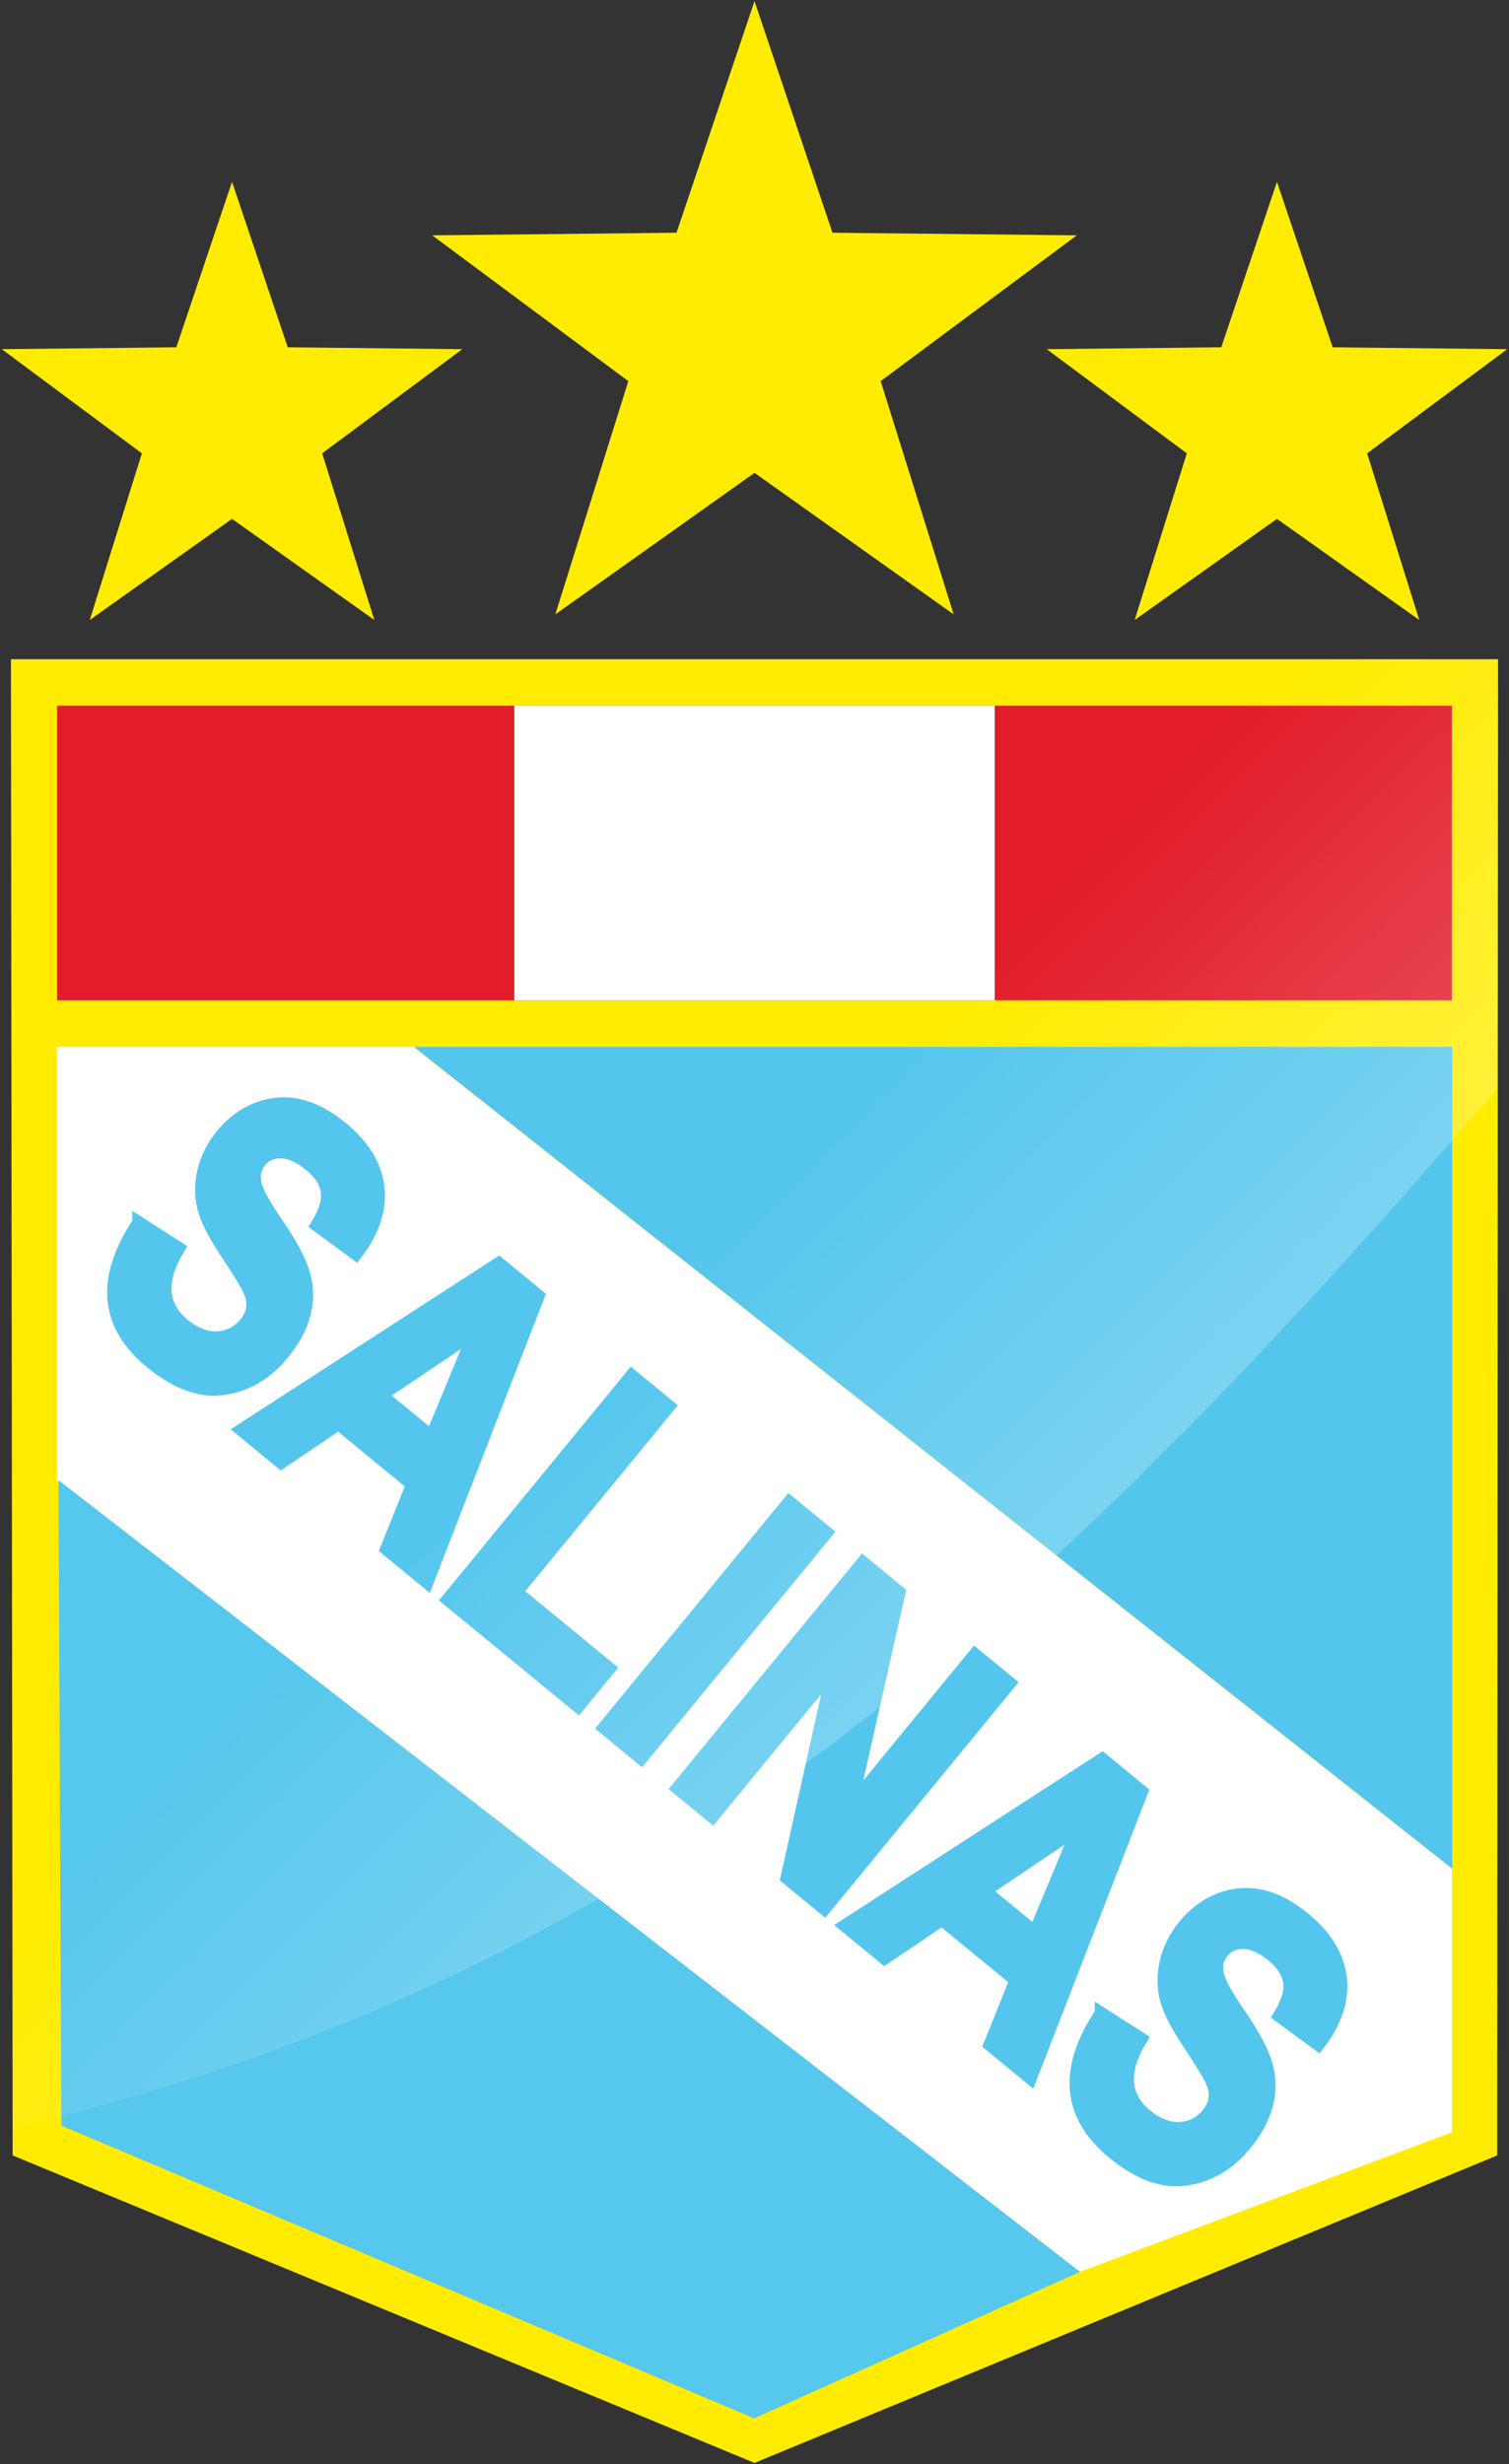
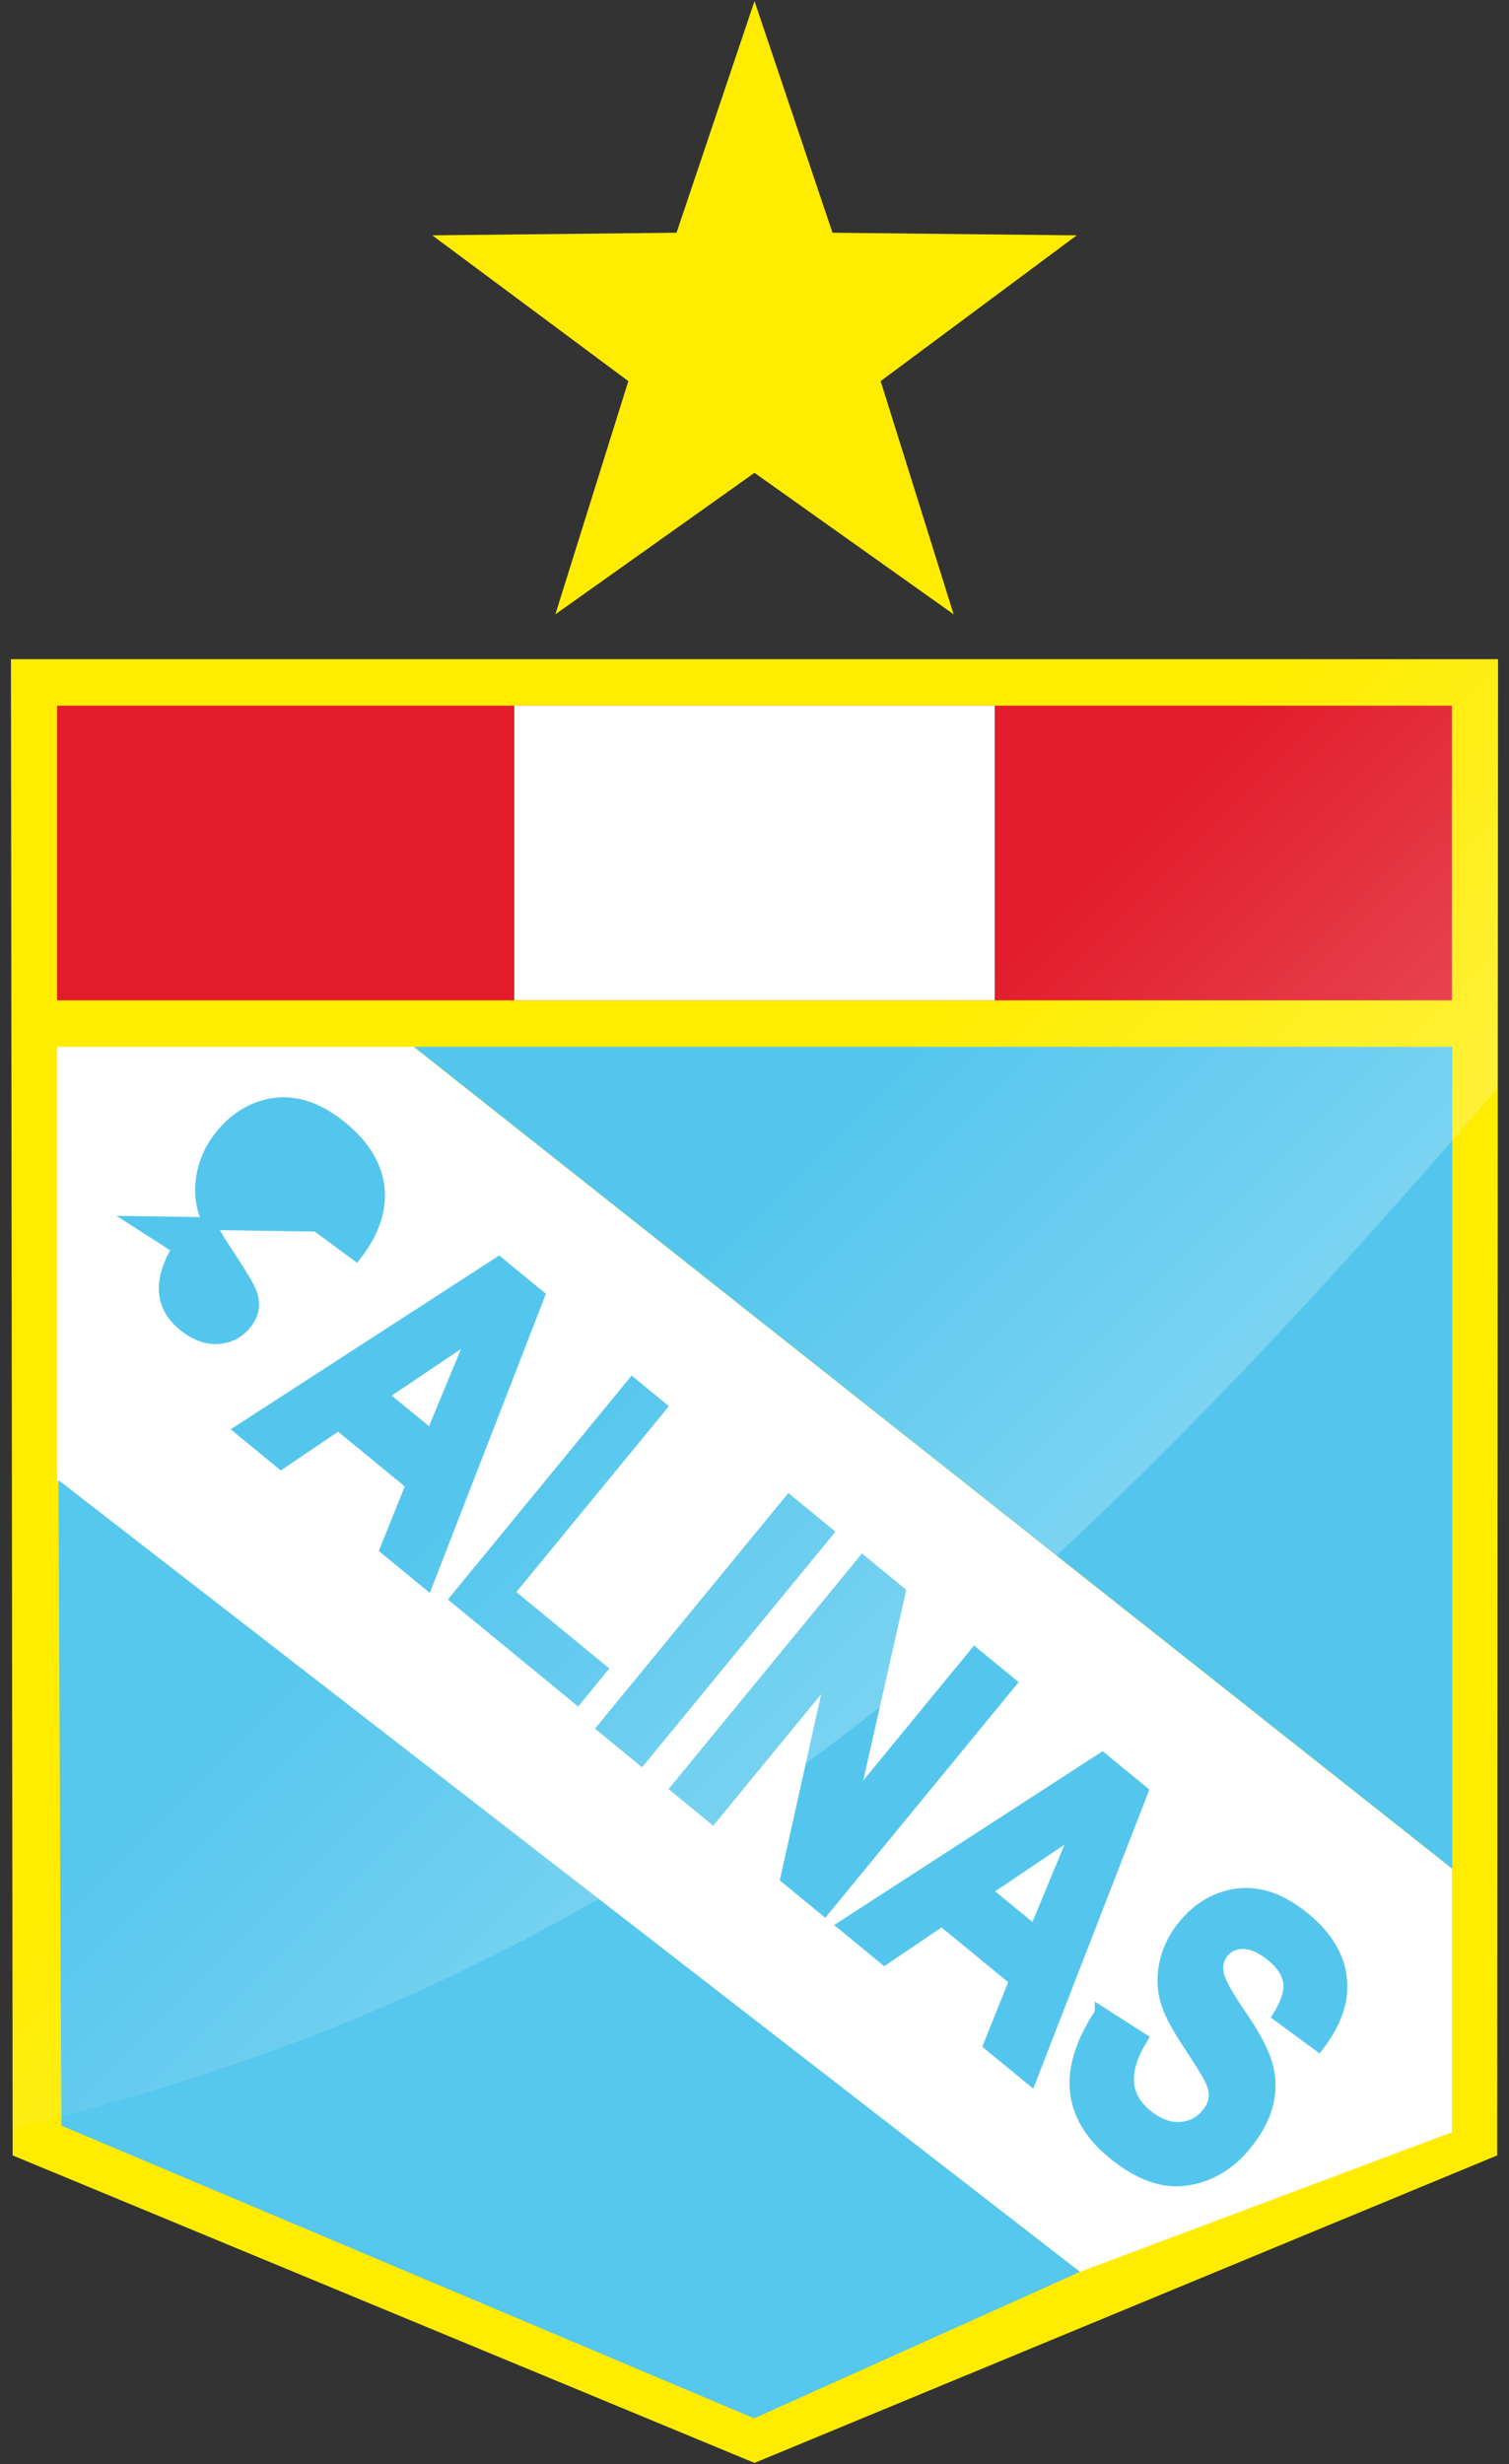
<svg xmlns="http://www.w3.org/2000/svg" xmlns:ns1="http://sodipodi.sourceforge.net/DTD/sodipodi-0.dtd" xmlns:ns2="http://www.inkscape.org/namespaces/inkscape" xmlns:xlink="http://www.w3.org/1999/xlink" version="1.1" id="Camada_1" x="0px" y="0px" width="356px" height="581px" viewBox="0 0 356 581" enable-background="new 0 0 356 581" xml:space="preserve" ns1:docname="Escudo_del_Club_Sporting_Cristal.svg" ns2:version="0.92.0 r15299" ns2:export-filename="E:\Multimedia\Imagenes\Creations\Equipos_SJT\png\Escudo_del_Club_Sporting_Cristal.png" ns2:export-xdpi="119" ns2:export-ydpi="119">
  <rect x="0" y="0" width="356" height="581" fill="#333333" stroke="none" />
  <defs id="defs29">
    <linearGradient ns2:collect="always" id="linearGradient8512">
      <stop style="stop-color:#ffffff;stop-opacity:1" offset="0" id="stop8508" />
      <stop style="stop-color:#ffffff;stop-opacity:0" offset="1" id="stop8510" />
    </linearGradient>
    <linearGradient ns2:collect="always" xlink:href="#linearGradient8512" id="linearGradient8514" x1="483.81" y1="663.425" x2="140.154" y2="319.769" gradientUnits="userSpaceOnUse" />
  </defs>
  <ns1:namedview pagecolor="#ffffff" bordercolor="#666666" borderopacity="1" objecttolerance="10" gridtolerance="10" guidetolerance="10" ns2:pageopacity="0" ns2:pageshadow="2" ns2:window-width="1366" ns2:window-height="706" id="namedview27" showgrid="false" ns2:zoom="0.81239243" ns2:cx="193.55542" ns2:cy="77.093645" ns2:window-x="-8" ns2:window-y="-8" ns2:window-maximized="1" ns2:current-layer="Camada_1" />
  <path style="fill:#56c7ed" ns2:connector-curvature="0" id="path16" d="m 96.274,377.37 18,-1.75 c 1.083,6.042 3.281,10.479 6.594,13.313 3.313,2.834 7.781,4.25 13.406,4.25 5.958,0 10.447,-1.26 13.469,-3.781 3.021,-2.521 4.531,-5.469 4.531,-8.844 0,-2.166 -0.636,-4.01 -1.906,-5.531 -1.271,-1.521 -3.49,-2.844 -6.656,-3.969 -2.167,-0.75 -7.104,-2.083 -14.813,-4 -9.917,-2.458 -16.875,-5.479 -20.875,-9.063 -5.625,-5.041 -8.438,-11.188 -8.438,-18.438 0,-4.666 1.322,-9.031 3.969,-13.094 2.646,-4.063 6.458,-7.156 11.438,-9.281 4.979,-2.125 10.989,-3.188 18.031,-3.188 11.5,0 20.156,2.521 25.969,7.563 5.813,5.042 8.864,11.771 9.156,20.188 l -18.5,0.813 c -0.792,-4.708 -2.49,-8.094 -5.094,-10.156 -2.604,-2.063 -6.511,-3.094 -11.719,-3.094 -5.375,0 -9.584,1.104 -12.625,3.313 -1.959,1.417 -2.938,3.313 -2.938,5.688 0,2.167 0.916,4.021 2.75,5.563 2.333,1.959 8,4 17,6.125 9,2.125 15.656,4.323 19.969,6.594 4.313,2.271 7.688,5.375 10.125,9.313 2.437,3.938 3.656,8.803 3.656,14.594 0,5.25 -1.459,10.167 -4.375,14.75 -2.917,4.584 -7.042,7.99 -12.375,10.219 -5.334,2.229 -11.979,3.344 -19.938,3.344 -11.584,0 -20.479,-2.677 -26.688,-8.031 -6.207,-5.357 -9.915,-13.16 -11.123,-23.41 z" />
  <path style="fill:#56c7ed" ns2:connector-curvature="0" id="path14" d="m 241.988,436.883 17.707,0.183 c -1.789,9.617 -7.121,20.453 -13.273,25.125 -6.129,4.656 -13.941,6.992 -23.395,6.992 -11.691,0 -21.309,-3.996 -28.832,-11.973 -7.527,-8 -11.297,-18.926 -11.297,-32.77 0,-14.66 3.793,-26.043 11.359,-34.16 7.566,-8.102 17.512,-12.16 29.855,-12.16 10.766,0 19.504,3.199 26.246,9.554 4,3.774 8.813,12.864 9.367,19.834 l -17.957,0.589 c -1.027,-4.57 -3.199,-8.18 -6.523,-10.824 -3.301,-2.645 -7.32,-3.961 -12.035,-3.961 -6.52,0 -11.832,2.34 -15.891,7.035 -4.063,4.676 -6.09,12.262 -6.09,22.762 0,11.591 -0.678,15.944 6.008,23.785 4,4.738 9.207,7.098 15.605,7.098 4.734,0 8.789,-1.504 12.199,-4.512 3.4,-3.001 5.451,-6.157 6.947,-12.597 z m -5.156,0" />
  <path style="fill:#ffec00" ns2:connector-curvature="0" id="path2" d="M 2.583,155.433 H 353.415 L 353.212,508.23 178,580.737 2.986,508.229 Z m 0,0" />
  <path style="fill:#ffffff" ns2:connector-curvature="0" id="path4" d="m 13.469,349.214 241.312,186.469 87.75,-32.906 V 440.62 L 97.563,246.839 H 13.469 Z m 0,0" />
  <g aria-label="SALINAS" transform="rotate(39.389)" style="font-style:normal;font-weight:normal;font-size:45.11px;line-height:28.194px;font-family:sans-serif;letter-spacing:0px;word-spacing:0px;fill:#54c6ed;fill-opacity:1;stroke:#54c6ed;stroke-width:3;stroke-miterlimit:4;stroke-dasharray:none;stroke-opacity:1" id="text8446">
-     <path d="m 208.219,202.019 11.137,-1.316 q 1.88,13.204 12.311,13.204 5.169,0 8.129,-2.678 2.96,-2.725 2.96,-6.72 0,-2.349 -1.034,-3.994 -1.034,-1.645 -3.148,-2.678 -2.115,-1.081 -10.244,-3.571 -7.283,-2.209 -10.667,-4.793 -3.383,-2.584 -5.404,-6.767 -1.974,-4.229 -1.974,-9.069 0,-5.639 2.537,-10.15 2.584,-4.511 7.095,-6.814 4.511,-2.303 11.137,-2.303 9.962,0 15.554,5.404 5.592,5.404 5.921,15.46 l -11.419,0.611 q -0.752,-5.545 -3.242,-7.753 -2.49,-2.209 -7.095,-2.209 -4.605,0 -7.095,1.927 -2.49,1.927 -2.49,4.793 0,2.819 2.256,4.746 2.256,1.927 10.385,4.229 8.599,2.49 12.405,5.263 3.853,2.725 5.874,7.095 2.021,4.323 2.021,10.526 0,8.975 -5.545,15.084 -5.498,6.109 -17.245,6.109 -20.77,0 -23.119,-23.636 z" style="font-style:normal;font-variant:normal;font-weight:bold;font-stretch:condensed;font-size:96.235px;font-family:Arial;-inkscape-font-specification:'Arial Bold Condensed';fill:#54c6ed;fill-opacity:1;stroke:#54c6ed;stroke-width:3;stroke-miterlimit:4;stroke-dasharray:none;stroke-opacity:1" id="path4508" />
+     <path d="m 208.219,202.019 11.137,-1.316 q 1.88,13.204 12.311,13.204 5.169,0 8.129,-2.678 2.96,-2.725 2.96,-6.72 0,-2.349 -1.034,-3.994 -1.034,-1.645 -3.148,-2.678 -2.115,-1.081 -10.244,-3.571 -7.283,-2.209 -10.667,-4.793 -3.383,-2.584 -5.404,-6.767 -1.974,-4.229 -1.974,-9.069 0,-5.639 2.537,-10.15 2.584,-4.511 7.095,-6.814 4.511,-2.303 11.137,-2.303 9.962,0 15.554,5.404 5.592,5.404 5.921,15.46 l -11.419,0.611 z" style="font-style:normal;font-variant:normal;font-weight:bold;font-stretch:condensed;font-size:96.235px;font-family:Arial;-inkscape-font-specification:'Arial Bold Condensed';fill:#54c6ed;fill-opacity:1;stroke:#54c6ed;stroke-width:3;stroke-miterlimit:4;stroke-dasharray:none;stroke-opacity:1" id="path4508" />
    <path d="m 314.651,224.433 h -12.405 l -4.934,-15.648 h -22.555 l -4.652,15.648 h -12.123 l 21.991,-68.887 h 12.076 z m -21.004,-27.254 -7.753,-25.563 -7.659,25.563 z" style="font-style:normal;font-variant:normal;font-weight:bold;font-stretch:condensed;font-size:96.235px;font-family:Arial;-inkscape-font-specification:'Arial Bold Condensed';fill:#54c6ed;fill-opacity:1;stroke:#54c6ed;stroke-width:3;stroke-miterlimit:4;stroke-dasharray:none;stroke-opacity:1" id="path4510" />
-     <path d="m 320.995,224.433 v -68.323 h 11.372 v 56.717 h 28.382 v 11.607 z" style="font-style:normal;font-variant:normal;font-weight:bold;font-stretch:condensed;font-size:96.235px;font-family:Arial;-inkscape-font-specification:'Arial Bold Condensed';fill:#54c6ed;fill-opacity:1;stroke:#54c6ed;stroke-width:3;stroke-miterlimit:4;stroke-dasharray:none;stroke-opacity:1" id="path4512" />
    <path d="m 368.642,224.433 v -68.887 h 11.372 v 68.887 z" style="font-style:normal;font-variant:normal;font-weight:bold;font-stretch:condensed;font-size:96.235px;font-family:Arial;-inkscape-font-specification:'Arial Bold Condensed';fill:#54c6ed;fill-opacity:1;stroke:#54c6ed;stroke-width:3;stroke-miterlimit:4;stroke-dasharray:none;stroke-opacity:1" id="path4514" />
    <path d="m 391.104,224.433 v -68.887 h 11.09 l 23.119,46.003 v -46.003 h 10.62 v 68.887 h -11.466 l -22.743,-44.922 v 44.922 z" style="font-style:normal;font-variant:normal;font-weight:bold;font-stretch:condensed;font-size:96.235px;font-family:Arial;-inkscape-font-specification:'Arial Bold Condensed';fill:#54c6ed;fill-opacity:1;stroke:#54c6ed;stroke-width:3;stroke-miterlimit:4;stroke-dasharray:none;stroke-opacity:1" id="path4516" />
    <path d="m 498.852,224.433 h -12.405 l -4.934,-15.648 h -22.555 l -4.652,15.648 H 442.182 L 464.173,155.546 h 12.076 z m -21.004,-27.254 -7.753,-25.563 -7.659,25.563 z" style="font-style:normal;font-variant:normal;font-weight:bold;font-stretch:condensed;font-size:96.235px;font-family:Arial;-inkscape-font-specification:'Arial Bold Condensed';fill:#54c6ed;fill-opacity:1;stroke:#54c6ed;stroke-width:3;stroke-miterlimit:4;stroke-dasharray:none;stroke-opacity:1" id="path4518" />
    <path d="m 502,202.019 11.137,-1.316 q 1.88,13.204 12.311,13.204 5.169,0 8.129,-2.678 2.96,-2.725 2.96,-6.72 0,-2.349 -1.034,-3.994 -1.034,-1.645 -3.148,-2.678 -2.115,-1.081 -10.244,-3.571 -7.283,-2.209 -10.667,-4.793 -3.383,-2.584 -5.404,-6.767 -1.974,-4.229 -1.974,-9.069 0,-5.639 2.537,-10.15 2.584,-4.511 7.095,-6.814 4.511,-2.303 11.137,-2.303 9.962,0 15.554,5.404 5.592,5.404 5.921,15.46 l -11.419,0.611 q -0.752,-5.545 -3.242,-7.753 -2.49,-2.209 -7.095,-2.209 -4.605,0 -7.095,1.927 -2.49,1.927 -2.49,4.793 0,2.819 2.256,4.746 2.256,1.927 10.385,4.229 8.599,2.49 12.405,5.263 3.853,2.725 5.874,7.095 2.021,4.323 2.021,10.526 0,8.975 -5.545,15.084 -5.498,6.109 -17.245,6.109 -20.77,0 -23.119,-23.636 z" style="font-style:normal;font-variant:normal;font-weight:bold;font-stretch:condensed;font-size:96.235px;font-family:Arial;-inkscape-font-specification:'Arial Bold Condensed';fill:#54c6ed;fill-opacity:1;stroke:#54c6ed;stroke-width:3;stroke-miterlimit:4;stroke-dasharray:none;stroke-opacity:1" id="path4520" />
  </g>
  <path style="fill:#54c6ed" ns2:connector-curvature="0" id="path6" d="M 342.615,440.62 V 246.839 H 97.646 Z m 0,0" />
  <rect style="fill:#e21c2a" id="rect8" height="69.469" width="329.062" y="166.401" x="13.469" />
  <rect style="fill:#ffffff" id="rect10" height="69.469" width="113.343" y="166.401" x="121.328" />
  <path style="fill:#56c7ed" ns2:connector-curvature="0" id="path12" d="m 13.801,349.008 240.98,186.675 -76.864,34.543 -163.432,-69.02 z m 0,0" />
  <polygon fill="#FFEC00" points="178,0.263 196.396,54.874 254.019,55.494 207.765,89.866 224.982,144.86 178,111.492   131.017,144.86 148.234,89.866 101.98,55.494 159.603,54.874 " id="polygon20" />
-   <polygon fill="#FFEC00" points="54.74,42.872 67.885,81.892 109.057,82.334 76.008,106.894 88.31,146.188 54.74,122.345   21.171,146.188 33.473,106.894 0.424,82.334 41.597,81.892 " id="polygon22" />
-   <polygon fill="#FFEC00" points="301.258,42.872 314.403,81.892 355.576,82.334 322.527,106.894 334.828,146.188 301.258,122.345   267.689,146.188 279.992,106.894 246.943,82.334 288.115,81.892 " id="polygon24" />
  <g aria-label="SALINAS" transform="rotate(39.389)" style="font-style:normal;font-weight:normal;font-size:45.11px;line-height:28.194px;font-family:sans-serif;letter-spacing:0px;word-spacing:0px;fill:#54c6ed;fill-opacity:1;stroke:none;stroke-width:1.128" id="text8442">
-     <path d="m 208.219,202.019 11.137,-1.316 q 1.88,13.204 12.311,13.204 5.169,0 8.129,-2.678 2.96,-2.725 2.96,-6.72 0,-2.349 -1.034,-3.994 -1.034,-1.645 -3.148,-2.678 -2.115,-1.081 -10.244,-3.571 -7.283,-2.209 -10.667,-4.793 -3.383,-2.584 -5.404,-6.767 -1.974,-4.229 -1.974,-9.069 0,-5.639 2.537,-10.15 2.584,-4.511 7.095,-6.814 4.511,-2.303 11.137,-2.303 9.962,0 15.554,5.404 5.592,5.404 5.921,15.46 l -11.419,0.611 q -0.752,-5.545 -3.242,-7.753 -2.49,-2.209 -7.095,-2.209 -4.605,0 -7.095,1.927 -2.49,1.927 -2.49,4.793 0,2.819 2.256,4.746 2.256,1.927 10.385,4.229 8.599,2.49 12.405,5.263 3.853,2.725 5.874,7.095 2.021,4.323 2.021,10.526 0,8.975 -5.545,15.084 -5.498,6.109 -17.245,6.109 -20.77,0 -23.119,-23.636 z" style="font-style:normal;font-variant:normal;font-weight:bold;font-stretch:condensed;font-size:96.235px;font-family:Arial;-inkscape-font-specification:'Arial Bold Condensed';fill:#54c6ed;fill-opacity:1;stroke-width:1.128" id="path4501" />
    <path d="m 314.651,224.433 h -12.405 l -4.934,-15.648 h -22.555 l -4.652,15.648 h -12.123 l 21.991,-68.887 h 12.076 z m -21.004,-27.254 -7.753,-25.563 -7.659,25.563 z" style="font-style:normal;font-variant:normal;font-weight:bold;font-stretch:condensed;font-size:96.235px;font-family:Arial;-inkscape-font-specification:'Arial Bold Condensed';fill:#54c6ed;fill-opacity:1;stroke-width:1.128" id="path4503" />
    <path d="m 320.995,224.433 v -68.323 h 11.372 v 56.717 h 28.382 v 11.607 z" style="font-style:normal;font-variant:normal;font-weight:bold;font-stretch:condensed;font-size:96.235px;font-family:Arial;-inkscape-font-specification:'Arial Bold Condensed';fill:#54c6ed;fill-opacity:1;stroke-width:1.128" id="path4505" />
    <path d="m 368.642,224.433 v -68.887 h 11.372 v 68.887 z" style="font-style:normal;font-variant:normal;font-weight:bold;font-stretch:condensed;font-size:96.235px;font-family:Arial;-inkscape-font-specification:'Arial Bold Condensed';fill:#54c6ed;fill-opacity:1;stroke-width:1.128" id="path4507" />
    <path d="m 391.104,224.433 v -68.887 h 11.09 l 23.119,46.003 v -46.003 h 10.62 v 68.887 h -11.466 l -22.743,-44.922 v 44.922 z" style="font-style:normal;font-variant:normal;font-weight:bold;font-stretch:condensed;font-size:96.235px;font-family:Arial;-inkscape-font-specification:'Arial Bold Condensed';fill:#54c6ed;fill-opacity:1;stroke-width:1.128" id="path4509" />
    <path d="m 498.852,224.433 h -12.405 l -4.934,-15.648 h -22.555 l -4.652,15.648 H 442.182 L 464.173,155.546 h 12.076 z m -21.004,-27.254 -7.753,-25.563 -7.659,25.563 z" style="font-style:normal;font-variant:normal;font-weight:bold;font-stretch:condensed;font-size:96.235px;font-family:Arial;-inkscape-font-specification:'Arial Bold Condensed';fill:#54c6ed;fill-opacity:1;stroke-width:1.128" id="path4511" />
    <path d="m 502,202.019 11.137,-1.316 q 1.88,13.204 12.311,13.204 5.169,0 8.129,-2.678 2.96,-2.725 2.96,-6.72 0,-2.349 -1.034,-3.994 -1.034,-1.645 -3.148,-2.678 -2.115,-1.081 -10.244,-3.571 -7.283,-2.209 -10.667,-4.793 -3.383,-2.584 -5.404,-6.767 -1.974,-4.229 -1.974,-9.069 0,-5.639 2.537,-10.15 2.584,-4.511 7.095,-6.814 4.511,-2.303 11.137,-2.303 9.962,0 15.554,5.404 5.592,5.404 5.921,15.46 l -11.419,0.611 q -0.752,-5.545 -3.242,-7.753 -2.49,-2.209 -7.095,-2.209 -4.605,0 -7.095,1.927 -2.49,1.927 -2.49,4.793 0,2.819 2.256,4.746 2.256,1.927 10.385,4.229 8.599,2.49 12.405,5.263 3.853,2.725 5.874,7.095 2.021,4.323 2.021,10.526 0,8.975 -5.545,15.084 -5.498,6.109 -17.245,6.109 -20.77,0 -23.119,-23.636 z" style="font-style:normal;font-variant:normal;font-weight:bold;font-stretch:condensed;font-size:96.235px;font-family:Arial;-inkscape-font-specification:'Arial Bold Condensed';fill:#54c6ed;fill-opacity:1;stroke-width:1.128" id="path4513" />
  </g>
  <path style="fill:url(#linearGradient8514);fill-opacity:1" ns2:connector-curvature="0" d="M 2.583,155.433 H 353.415 l -0.203,101.251 C 246.489,380.555 153.977,466.415 2.986,501.769 Z" id="path8482" ns1:nodetypes="ccccc" />
</svg>